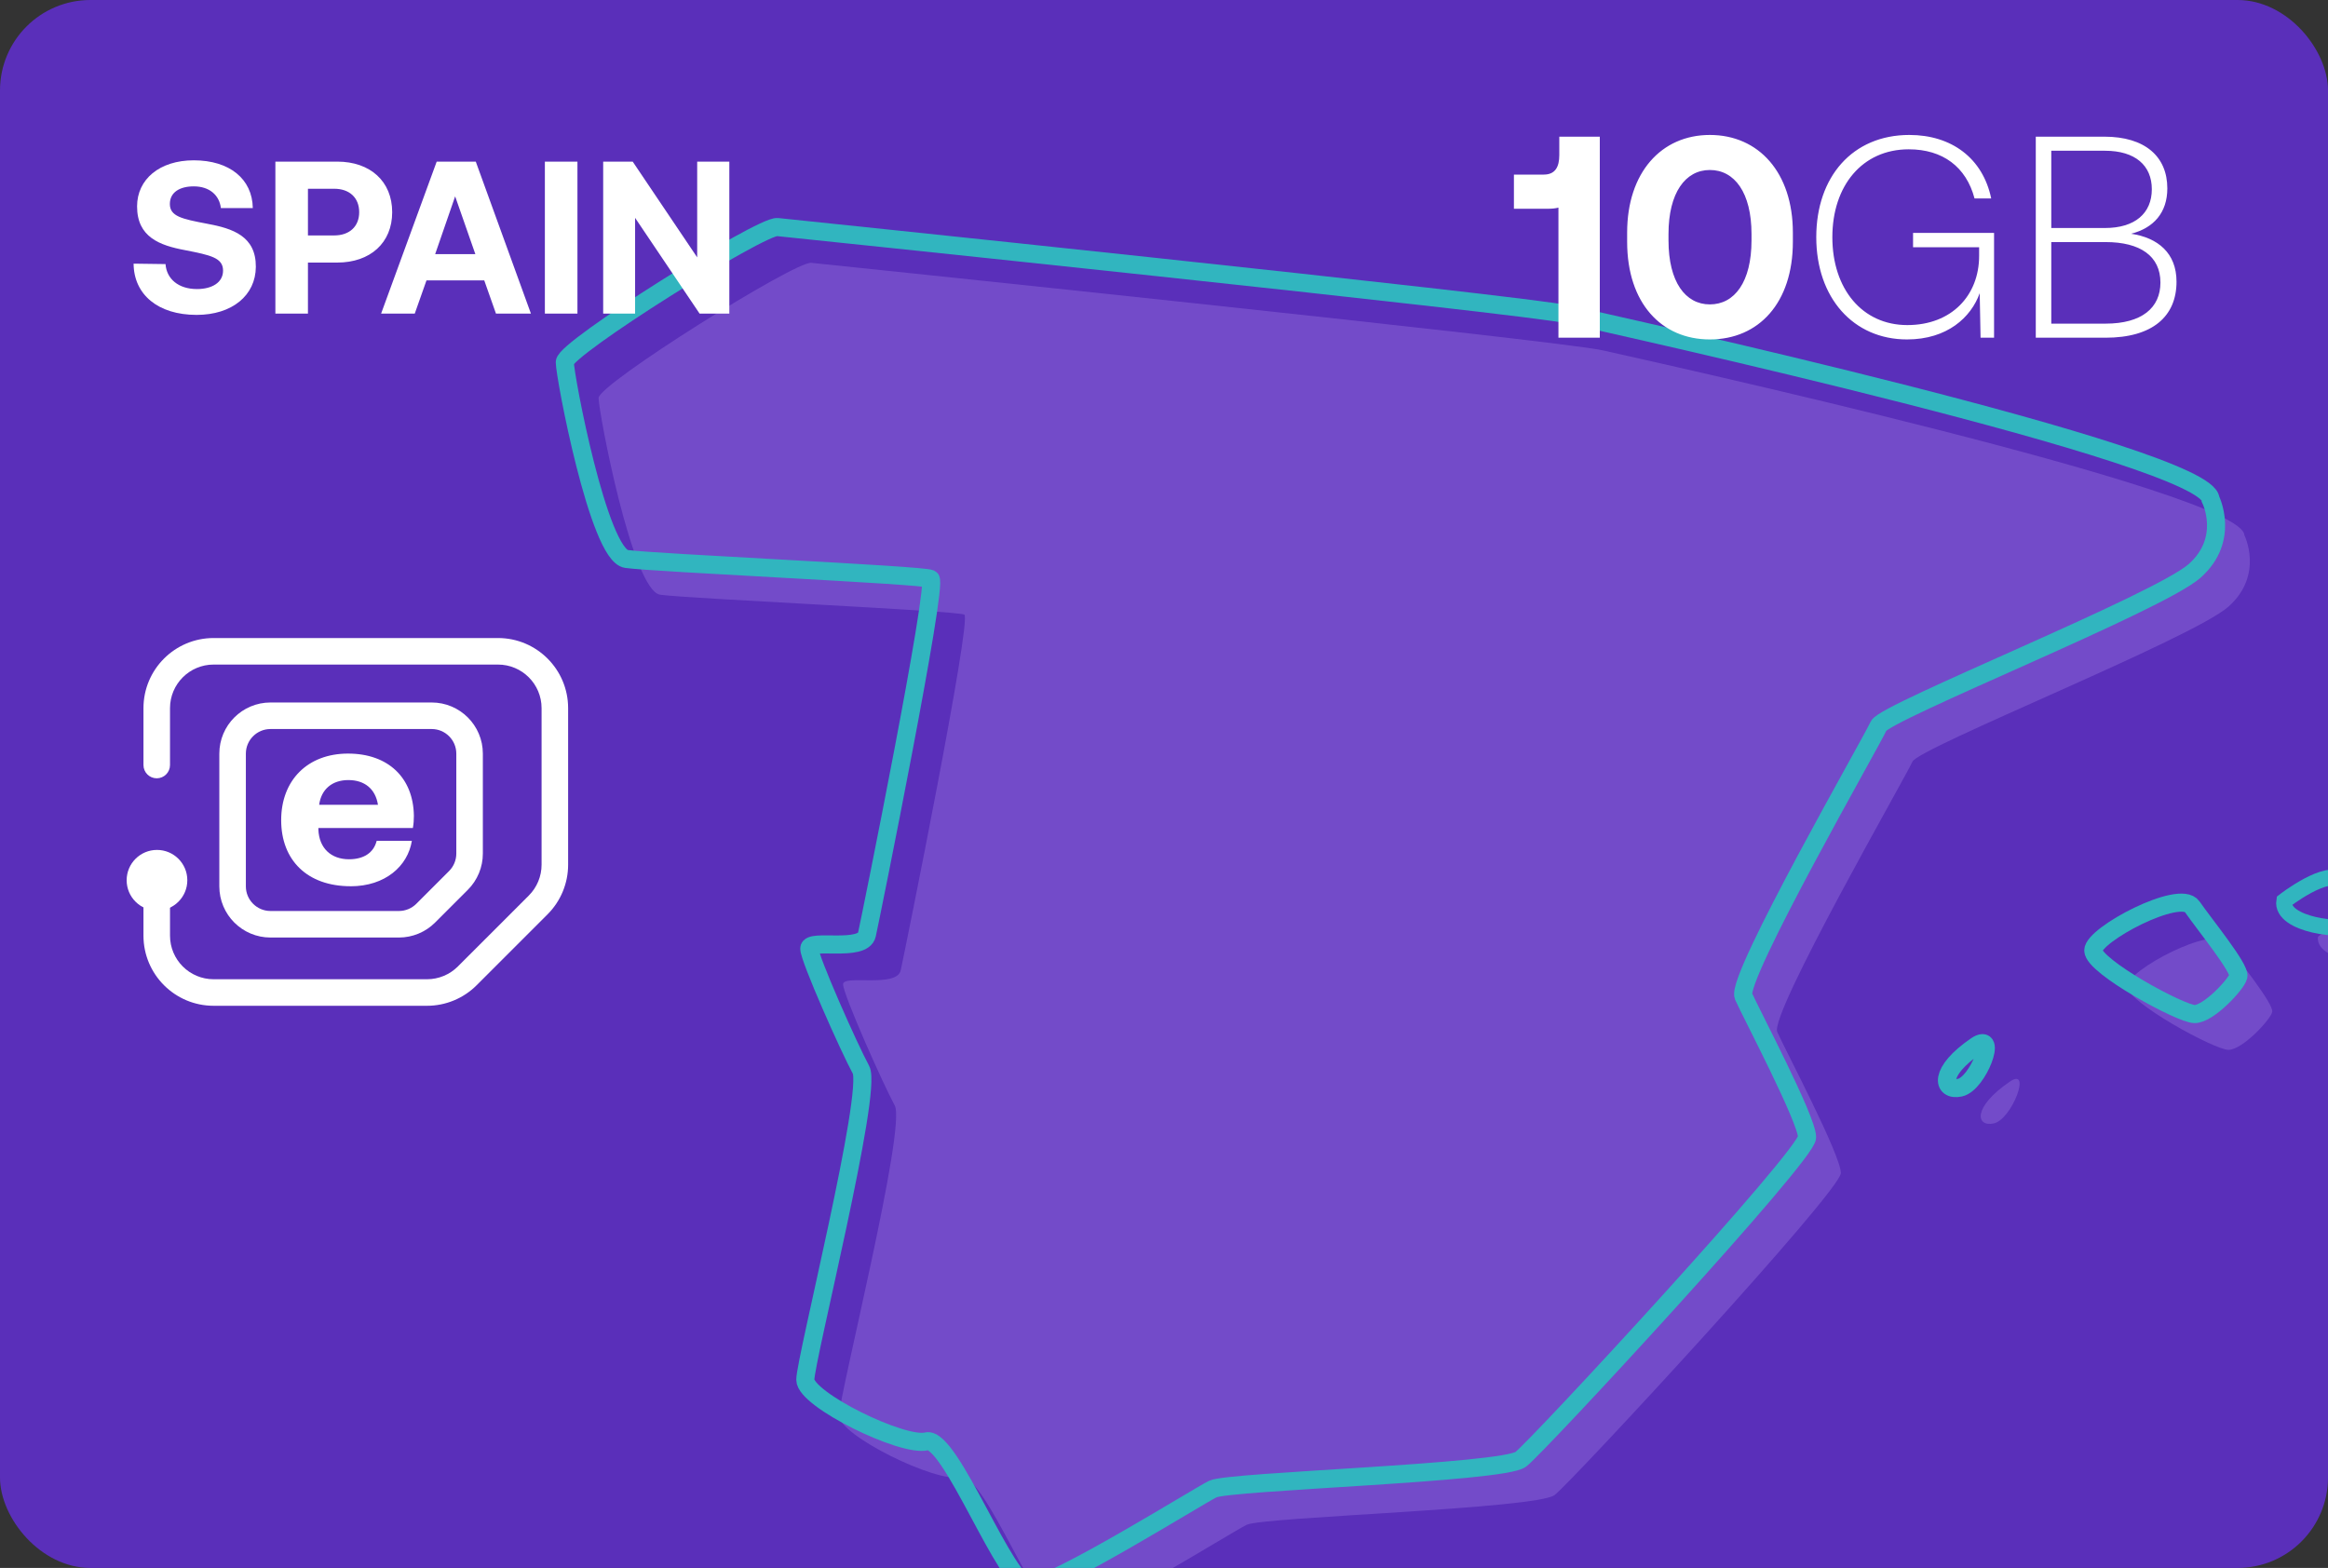
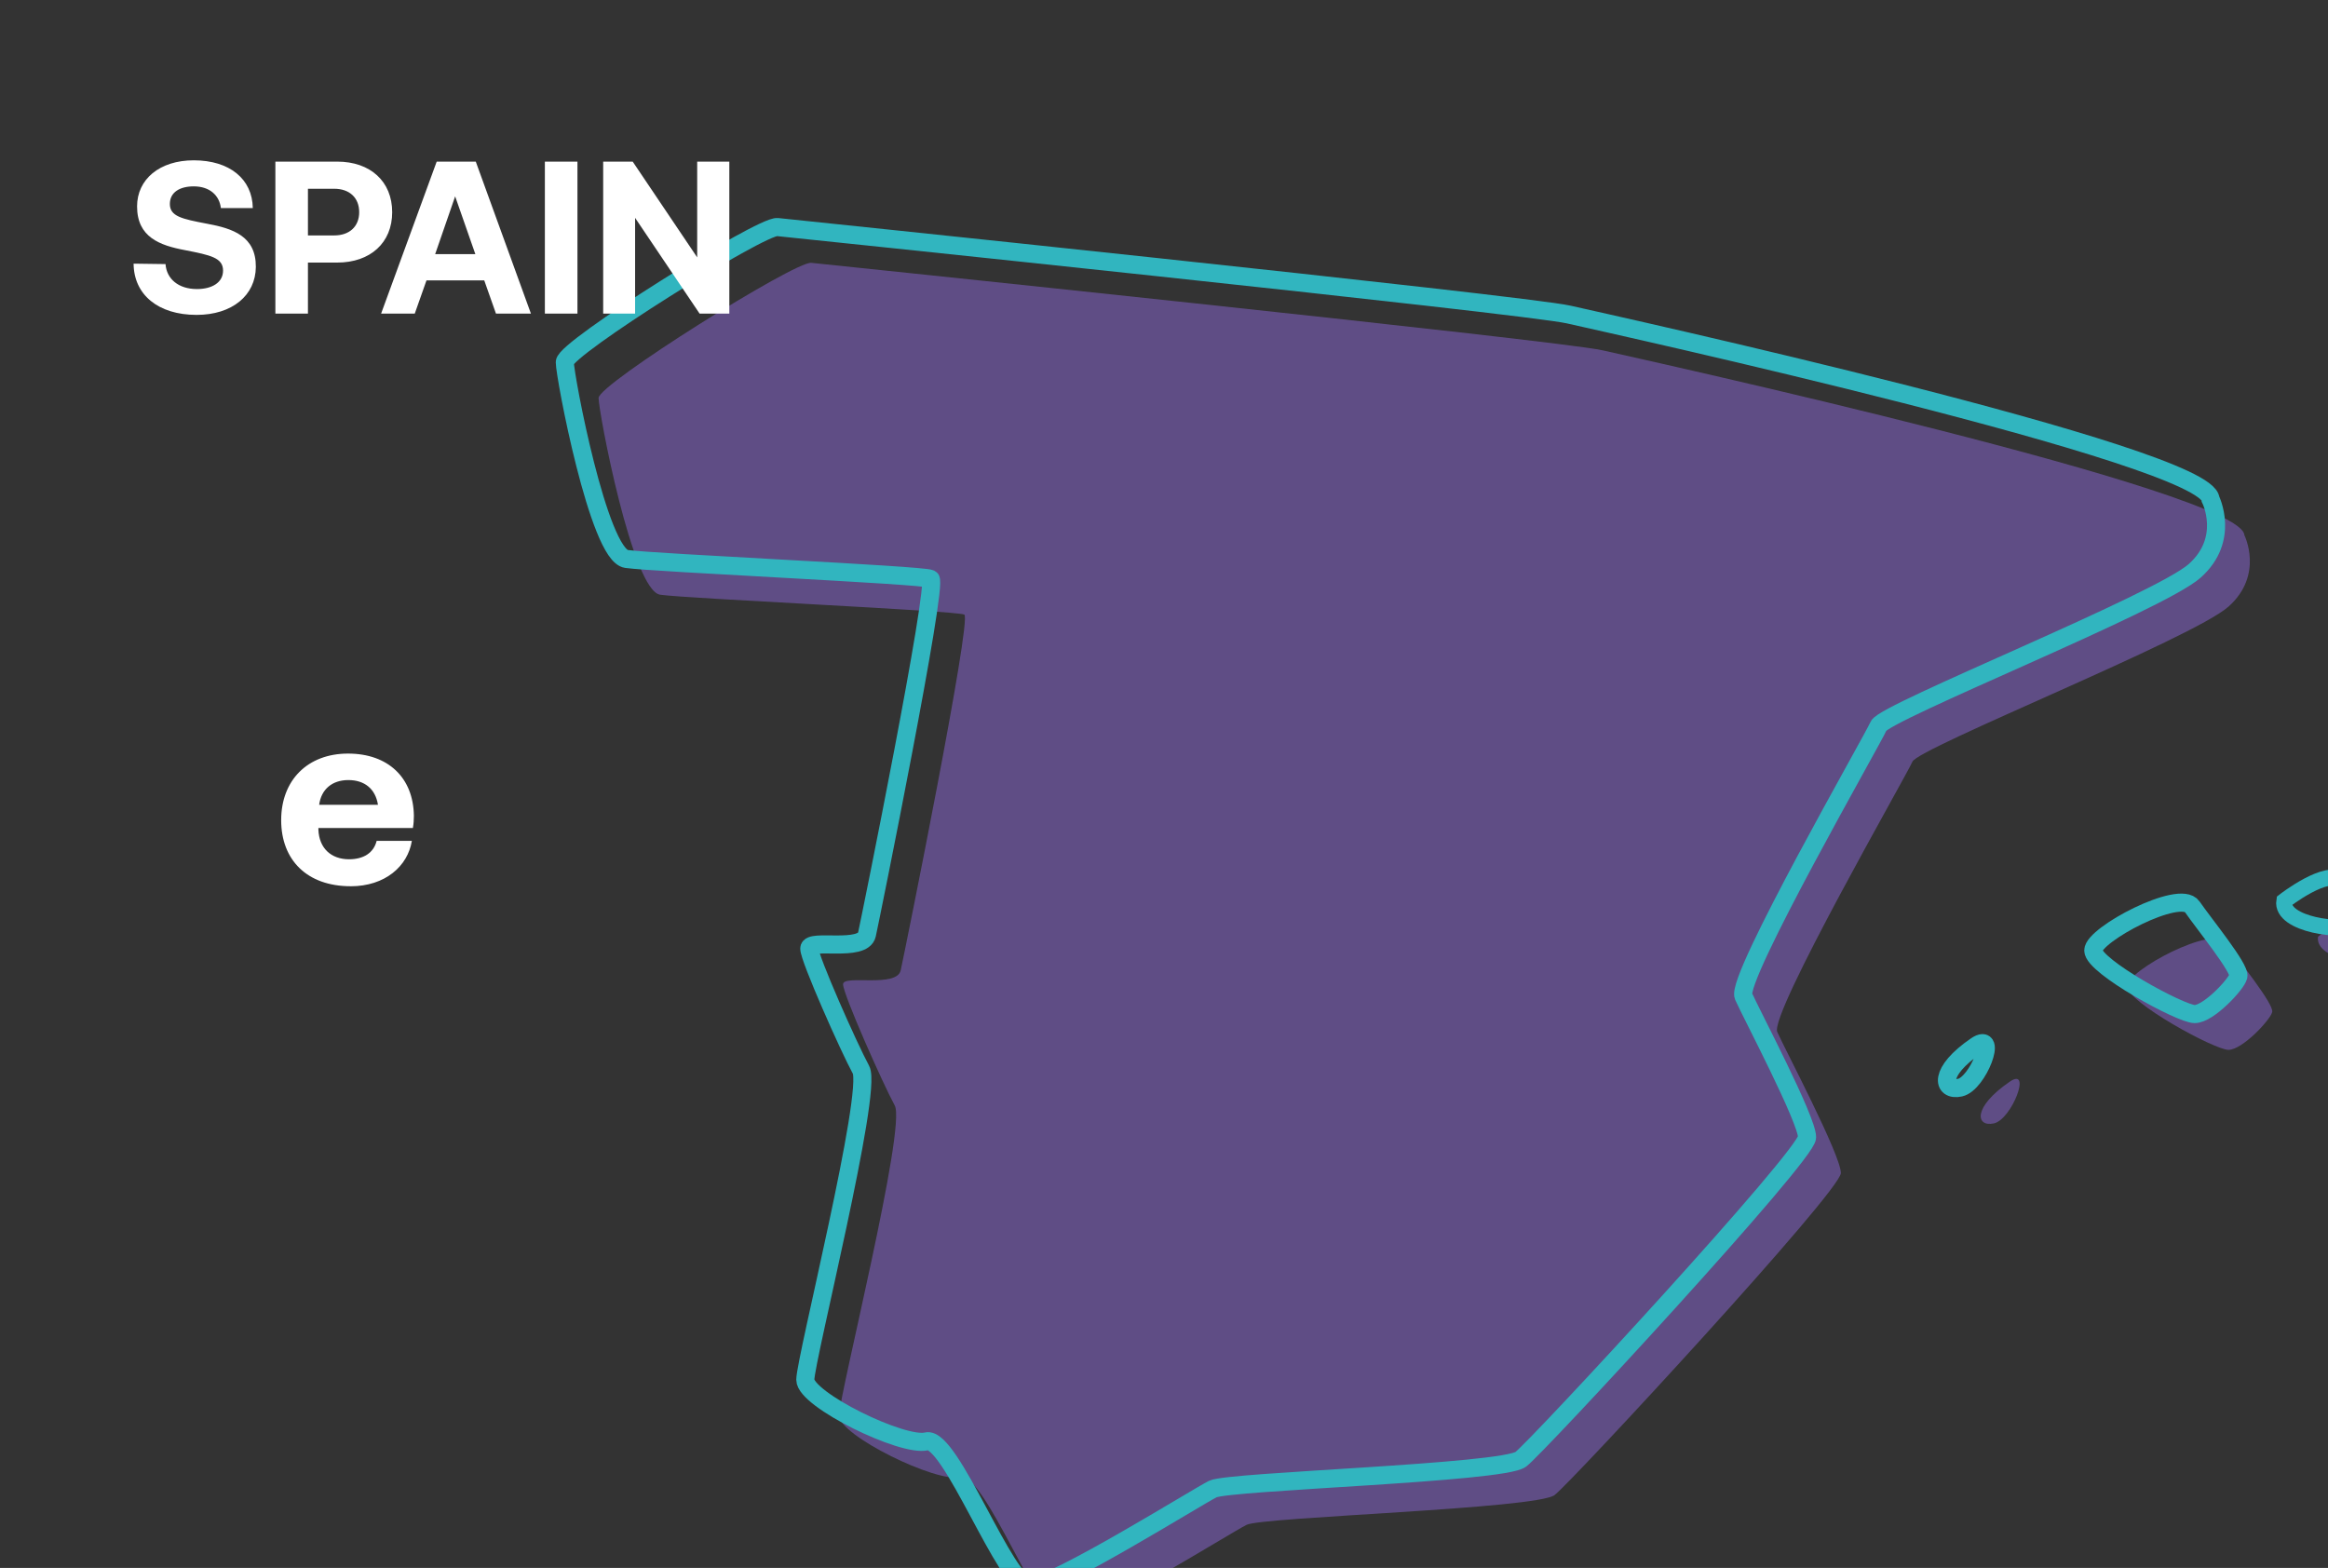
<svg xmlns="http://www.w3.org/2000/svg" width="386" height="260" viewBox="0 0 386 260" fill="none">
  <rect x="0" y="0" width="386" height="260" fill="#333333" stroke="none" />
  <g clip-path="url(#clip0_3603_774)">
-     <rect width="386" height="260" rx="15" fill="#5A2FBA" />
    <g clip-path="url(#clip1_3603_774)">
      <path d="M134.514 43.583C134.514 43.583 258.43 56.436 265.681 58.084C272.931 59.731 371.801 81.482 372.13 88.732C372.13 88.732 375.426 95.323 369.494 100.596C363.562 105.869 318.082 123.995 317.093 126.302C316.104 128.609 293.364 168.156 294.683 171.122C296.001 174.088 305.229 191.554 305.229 194.52C305.229 197.486 260.737 245.601 257.771 247.908C254.805 250.215 209.325 251.533 206.688 252.852C204.052 254.17 180.323 269 176.368 269C172.414 269 163.186 243.954 159.231 244.942C155.276 245.931 139.127 238.022 139.127 234.726C139.127 231.43 150.333 186.94 148.355 183.315C146.378 179.69 139.787 164.86 139.787 163.212C139.787 161.564 148.685 163.871 149.344 160.905C150.003 157.939 161.208 102.574 159.89 101.915C158.572 101.255 114.08 99.278 109.467 98.619C104.853 97.96 99.25 68.3 99.25 65.993C99.25 63.686 131.877 43.254 134.514 43.583Z" fill="#8C68D9" fill-opacity="0.5" />
      <path d="M352.688 163.542C352.688 160.905 367.037 153.322 369.09 156.288C371.143 159.254 377.075 166.508 376.746 167.826C376.416 169.144 371.802 174.088 369.495 174.088C367.188 174.088 352.688 166.178 352.688 163.542Z" fill="#8C68D9" fill-opacity="0.5" />
      <path d="M384.352 155.326C384.352 155.326 391.576 149.704 393.883 152.011C396.19 154.318 398.167 157.943 396.19 159.261C394.213 160.579 383.716 159.304 384.352 155.326Z" fill="#8C68D9" fill-opacity="0.5" />
      <path d="M333.241 179.361C336.942 176.83 333.571 185.622 330.605 186.281C327.638 186.94 326.979 183.645 333.241 179.361Z" fill="#8C68D9" fill-opacity="0.5" />
      <path d="M128.912 37.651C128.912 37.651 252.829 50.504 260.079 52.151C267.33 53.799 366.199 75.55 366.529 82.8C366.529 82.8 369.825 89.391 363.892 94.664C357.96 99.937 312.48 118.063 311.491 120.37C310.503 122.677 287.763 162.223 289.081 165.189C290.399 168.155 299.627 185.622 299.627 188.588C299.627 191.554 255.136 239.669 252.17 241.976C249.204 244.283 203.723 245.601 201.087 246.92C198.45 248.238 174.722 263.068 170.767 263.068C166.812 263.068 157.584 238.021 153.629 239.01C149.675 239.999 133.526 232.089 133.526 228.794C133.526 225.498 144.731 181.008 142.754 177.383C140.776 173.758 134.185 158.928 134.185 157.28C134.185 155.632 143.083 157.939 143.742 154.973C144.402 152.007 155.607 96.642 154.289 95.983C152.97 95.323 108.479 93.346 103.865 92.687C99.251 92.028 93.648 62.368 93.648 60.061C93.648 57.754 126.275 37.321 128.912 37.651Z" stroke="#31B5BF" stroke-width="3" stroke-miterlimit="10" />
      <path d="M347.082 157.61C347.082 154.973 361.431 147.39 363.485 150.356C365.538 153.322 371.47 160.576 371.14 161.894C370.811 163.212 366.197 168.156 363.89 168.156C361.583 168.156 347.082 160.246 347.082 157.61Z" stroke="#31B5BF" stroke-width="3" stroke-miterlimit="10" />
      <path d="M378.746 149.394C378.746 149.394 385.971 143.772 388.278 146.079C390.584 148.385 392.562 152.011 390.584 153.329C388.607 154.647 378.11 153.372 378.746 149.394Z" stroke="#31B5BF" stroke-width="2.639" stroke-miterlimit="10" />
      <path d="M327.639 173.429C331.341 170.898 327.969 179.69 325.003 180.349C322.037 181.008 321.378 177.713 327.639 173.429Z" stroke="#31B5BF" stroke-width="3" stroke-miterlimit="10" />
    </g>
    <path d="M22.152 43.72L27.444 43.792C27.624 46.24 29.568 47.932 32.664 47.932C35.148 47.932 36.984 46.852 36.984 44.872C36.984 42.748 34.932 42.316 30.72 41.488C26.472 40.696 22.728 39.328 22.728 34.216C22.728 29.752 26.436 26.584 32.124 26.584C38.064 26.584 41.844 29.68 41.916 34.504H36.624C36.372 32.38 34.752 30.904 32.124 30.904C29.82 30.904 28.164 31.876 28.164 33.82C28.164 35.872 30.144 36.304 34.32 37.096C38.64 37.888 42.456 39.184 42.42 44.26C42.384 48.976 38.496 52.216 32.592 52.216C26.184 52.216 22.188 48.832 22.152 43.72ZM45.66 52V26.8H55.92C61.392 26.8 65.028 30.076 65.028 35.188C65.028 40.264 61.392 43.54 55.92 43.54H51.06V52H45.66ZM55.416 31.3H51.06V39.04H55.416C57.936 39.04 59.556 37.564 59.556 35.188C59.556 32.776 57.936 31.3 55.416 31.3ZM68.771 52H63.191L72.407 26.8H78.887L88.031 52H82.235L80.291 46.492H70.715L68.771 52ZM75.467 32.56L72.155 42.136H78.815L75.467 32.56ZM90.344 52V26.8H95.744V52H90.344ZM105.304 52H100.012V26.8H104.908L115.6 42.676V26.8H120.928V52L115.996 52L105.304 36.124V52Z" fill="white" />
-     <path d="M258.544 25.711V22.663H265.259V56H258.401V34.426C257.877 34.569 257.306 34.617 256.591 34.617H251.019V28.95H255.972C257.877 28.95 258.544 27.664 258.544 25.711ZM269.792 40.094V38.57C269.792 28.616 275.459 22.378 283.507 22.378C291.603 22.378 297.271 28.616 297.271 38.57V40.094C297.271 50.238 291.603 56.286 283.507 56.286C275.459 56.286 269.792 50.238 269.792 40.094ZM290.413 39.856V38.808C290.413 31.95 287.603 28.188 283.507 28.188C279.459 28.188 276.65 31.95 276.65 38.808V39.856C276.65 46.761 279.459 50.476 283.507 50.476C287.603 50.476 290.413 46.761 290.413 39.856ZM316.2 56.286C307.295 56.286 301.151 49.38 301.151 39.332C301.151 29.331 307.152 22.378 316.581 22.378C323.582 22.378 328.773 26.235 330.154 32.903H327.392C326.011 27.664 322.106 24.759 316.486 24.759C308.771 24.759 303.818 30.807 303.818 39.332C303.818 47.904 308.771 53.905 316.248 53.905C323.629 53.905 328.154 48.952 328.154 42.427V40.999H317.2V38.617H330.63V56H328.392L328.249 48.618C326.82 52.619 322.868 56.286 316.2 56.286ZM337.548 56V22.663H348.93C355.645 22.663 359.359 25.95 359.359 31.236C359.359 35.284 357.073 37.808 353.359 38.76C357.788 39.427 360.883 41.951 360.883 46.713C360.883 52.476 356.883 56 349.12 56H337.548ZM349.025 24.997H340.119V37.808H349.025C353.978 37.808 356.788 35.379 356.788 31.379C356.788 27.426 354.026 24.997 349.025 24.997ZM349.12 40.141H340.119V53.666H349.12C355.121 53.666 358.216 51.047 358.216 46.856C358.216 42.475 354.883 40.141 349.12 40.141Z" fill="white" />
-     <path d="M23.788 126.86C23.788 128.075 24.773 129.061 25.989 129.06C27.204 129.06 28.189 128.075 28.189 126.86L23.788 126.86ZM89.237 150.056L90.793 151.611L89.237 150.056ZM35.419 110.2H82.569V105.8H35.419V110.2ZM28.189 155.15L28.189 148.864L23.788 148.864L23.788 155.15L28.189 155.15ZM28.189 126.86L28.189 117.43L23.788 117.43L23.788 126.86L28.189 126.86ZM70.806 162.38H35.419V166.781H70.806V162.38ZM89.798 117.43V143.387H94.199V117.43H89.798ZM79.03 163.374L90.793 151.611L87.681 148.5L75.918 160.263L79.03 163.374ZM23.788 155.15C23.788 161.574 28.995 166.781 35.419 166.781V162.38C31.426 162.38 28.189 159.143 28.189 155.15L23.788 155.15ZM89.798 143.387C89.798 145.305 89.037 147.144 87.681 148.5L90.793 151.611C92.974 149.43 94.199 146.472 94.199 143.387H89.798ZM82.569 110.2C86.561 110.2 89.798 113.437 89.798 117.43H94.199C94.199 111.007 88.992 105.8 82.569 105.8V110.2ZM70.806 166.781C73.89 166.781 76.849 165.555 79.03 163.374L75.918 160.263C74.562 161.618 72.723 162.38 70.806 162.38V166.781ZM35.419 105.8C28.995 105.8 23.788 111.007 23.788 117.43L28.189 117.43C28.189 113.437 31.426 110.2 35.419 110.2V105.8Z" fill="white" />
-     <path d="M31.059 145.965C31.059 143.187 28.807 140.936 26.029 140.936C23.252 140.936 21 143.187 21 145.965C21 148.743 23.252 150.994 26.029 150.994C28.807 150.994 31.059 148.743 31.059 145.965Z" fill="white" />
-     <path d="M71.573 118.688H44.853C41.381 118.688 38.566 121.502 38.566 124.974V146.978C38.566 150.45 41.381 153.264 44.853 153.264H66.14C67.808 153.264 69.407 152.602 70.586 151.423L76.019 145.99C77.198 144.811 77.86 143.212 77.86 141.545V124.974C77.86 121.502 75.045 118.688 71.573 118.688Z" stroke="white" stroke-width="4.401" />
    <path d="M58.131 146.956C50.951 146.956 46.621 142.645 46.621 135.999C46.621 129.352 51.031 124.961 57.707 124.961C64.382 124.961 68.544 128.978 68.625 135.289C68.625 135.919 68.585 136.628 68.457 137.298H52.792V137.592C52.92 140.645 54.889 142.486 57.875 142.486C60.268 142.486 61.949 141.442 62.453 139.433H68.288C67.616 143.617 63.878 146.964 58.123 146.964L58.131 146.956ZM52.92 133.448H62.669C62.253 130.81 60.444 129.352 57.755 129.352C55.066 129.352 53.257 130.898 52.92 133.448Z" fill="white" />
  </g>
  <defs>
    <clipPath id="clip0_3603_774">
      <rect width="386" height="260" rx="15" fill="white" />
    </clipPath>
    <clipPath id="clip1_3603_774">
      <rect width="305" height="233" fill="white" transform="translate(92 36)" />
    </clipPath>
  </defs>
</svg>